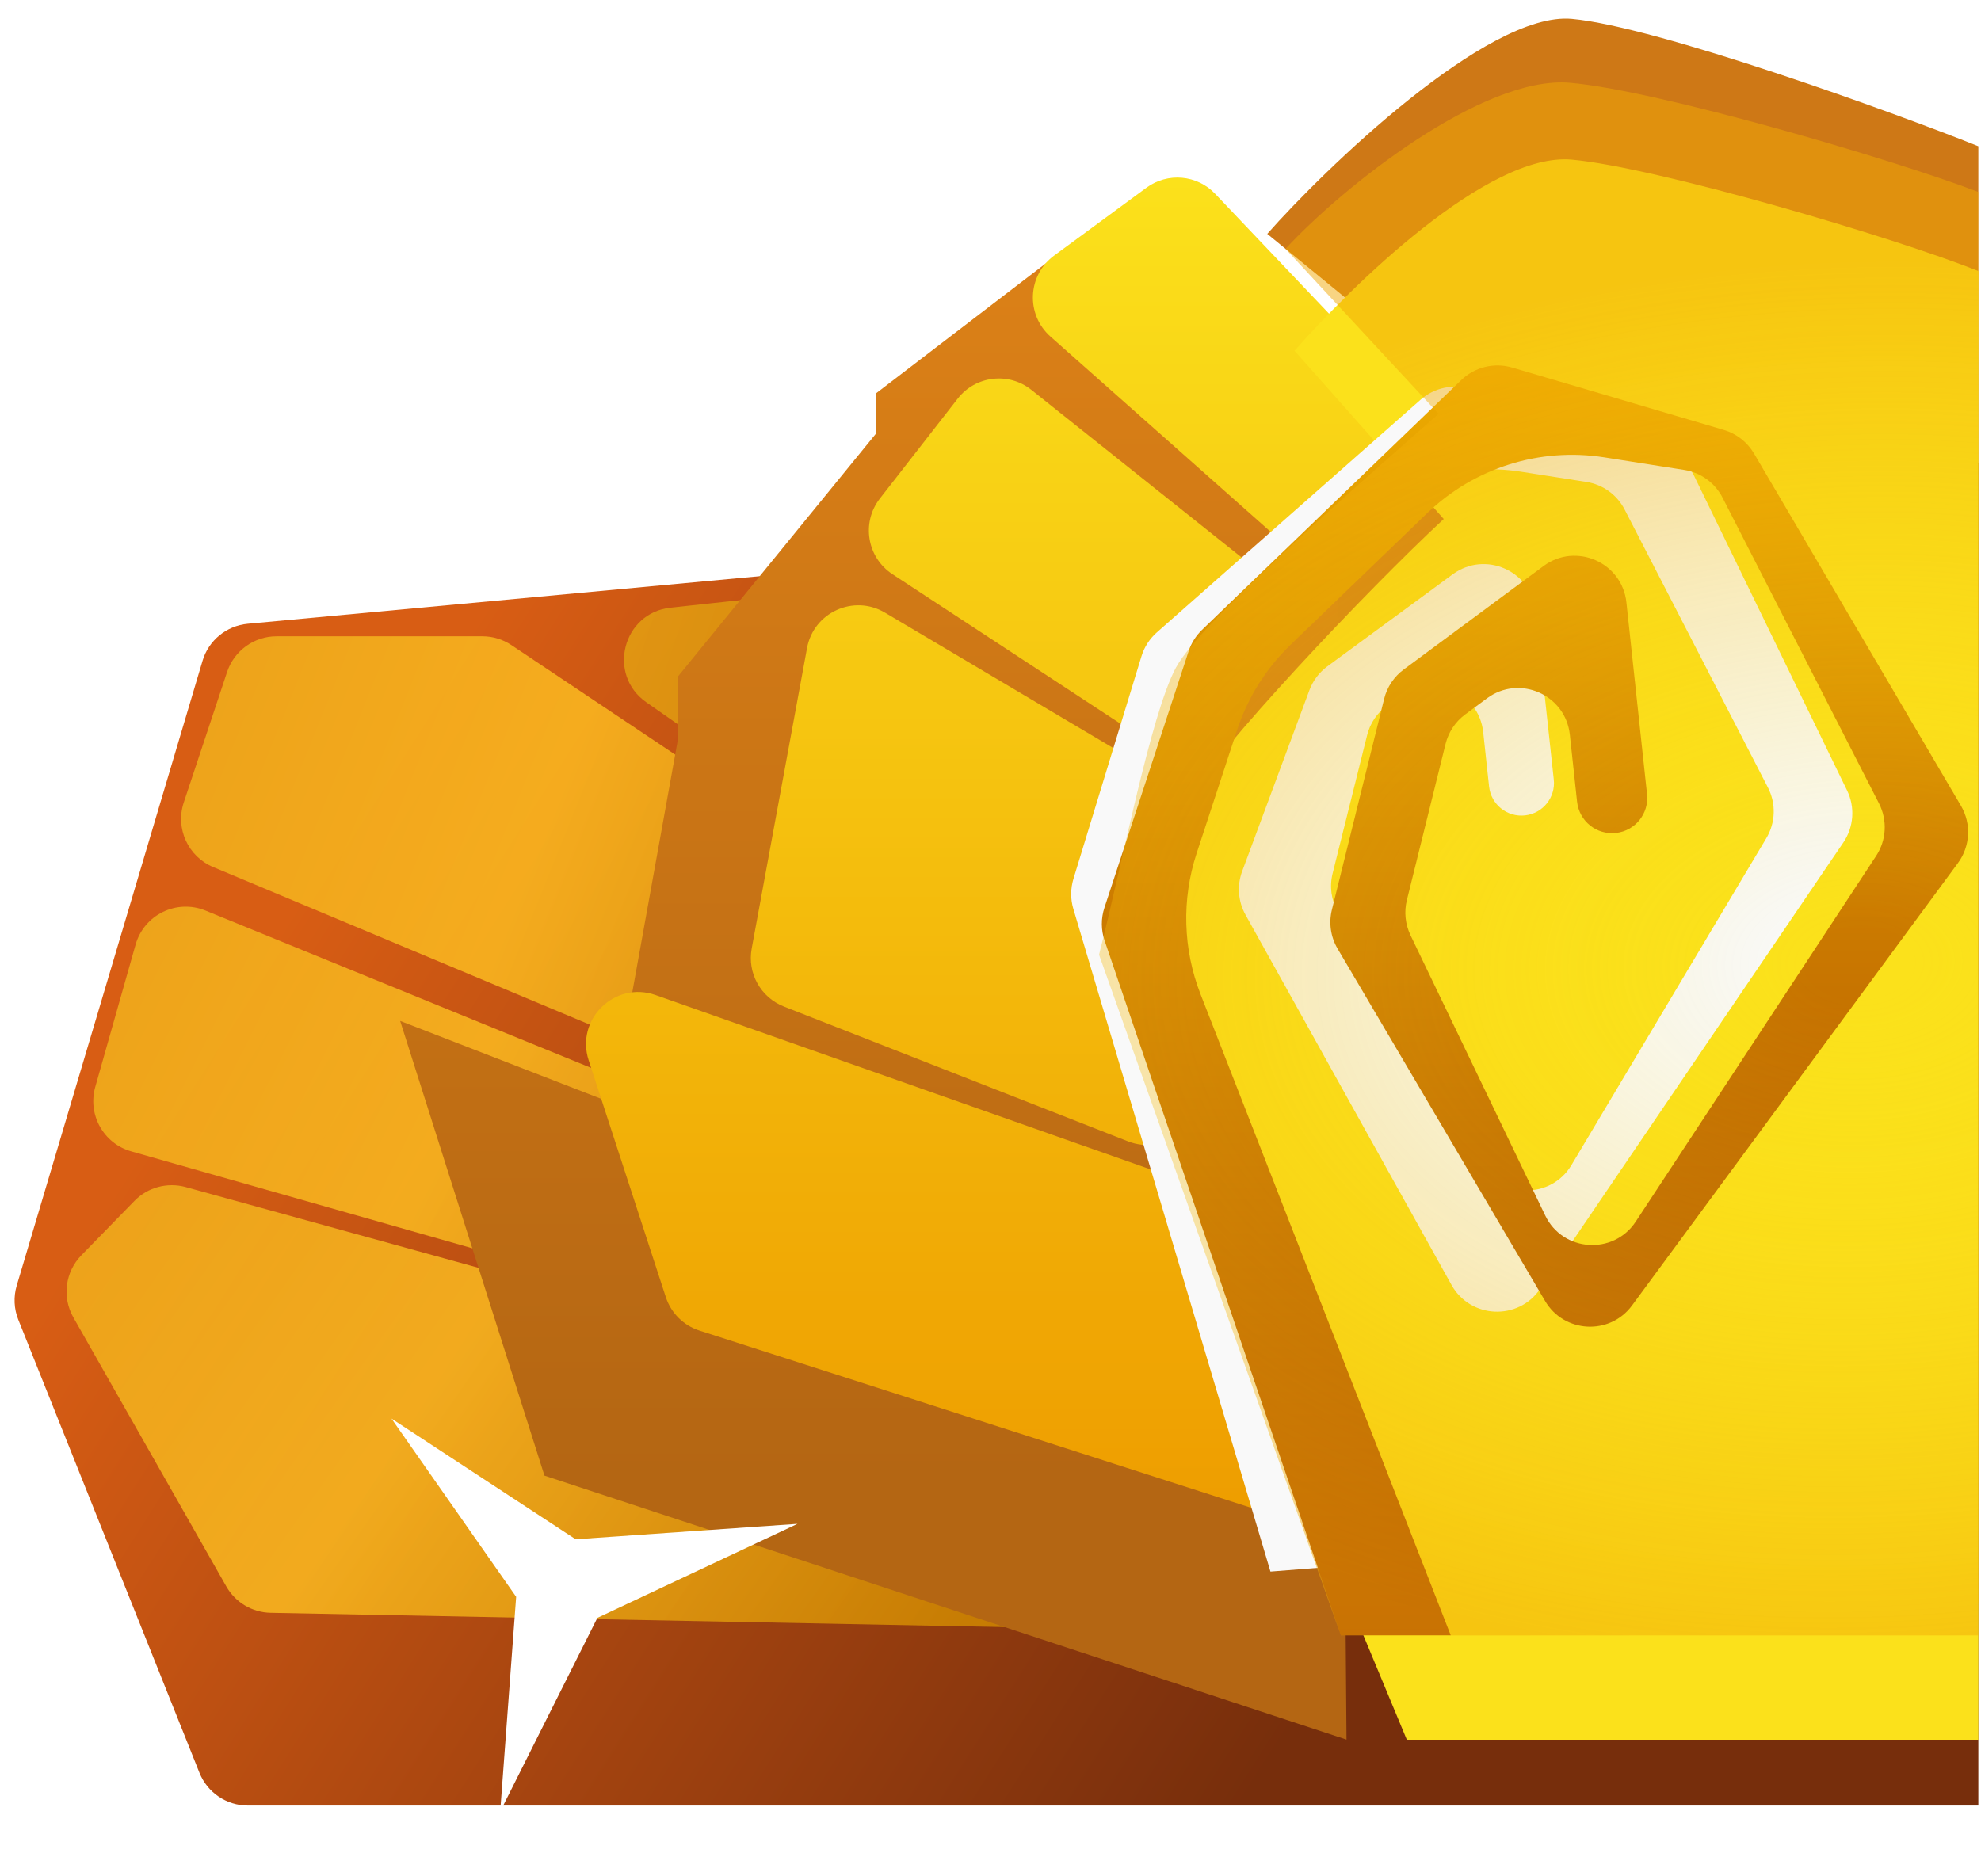
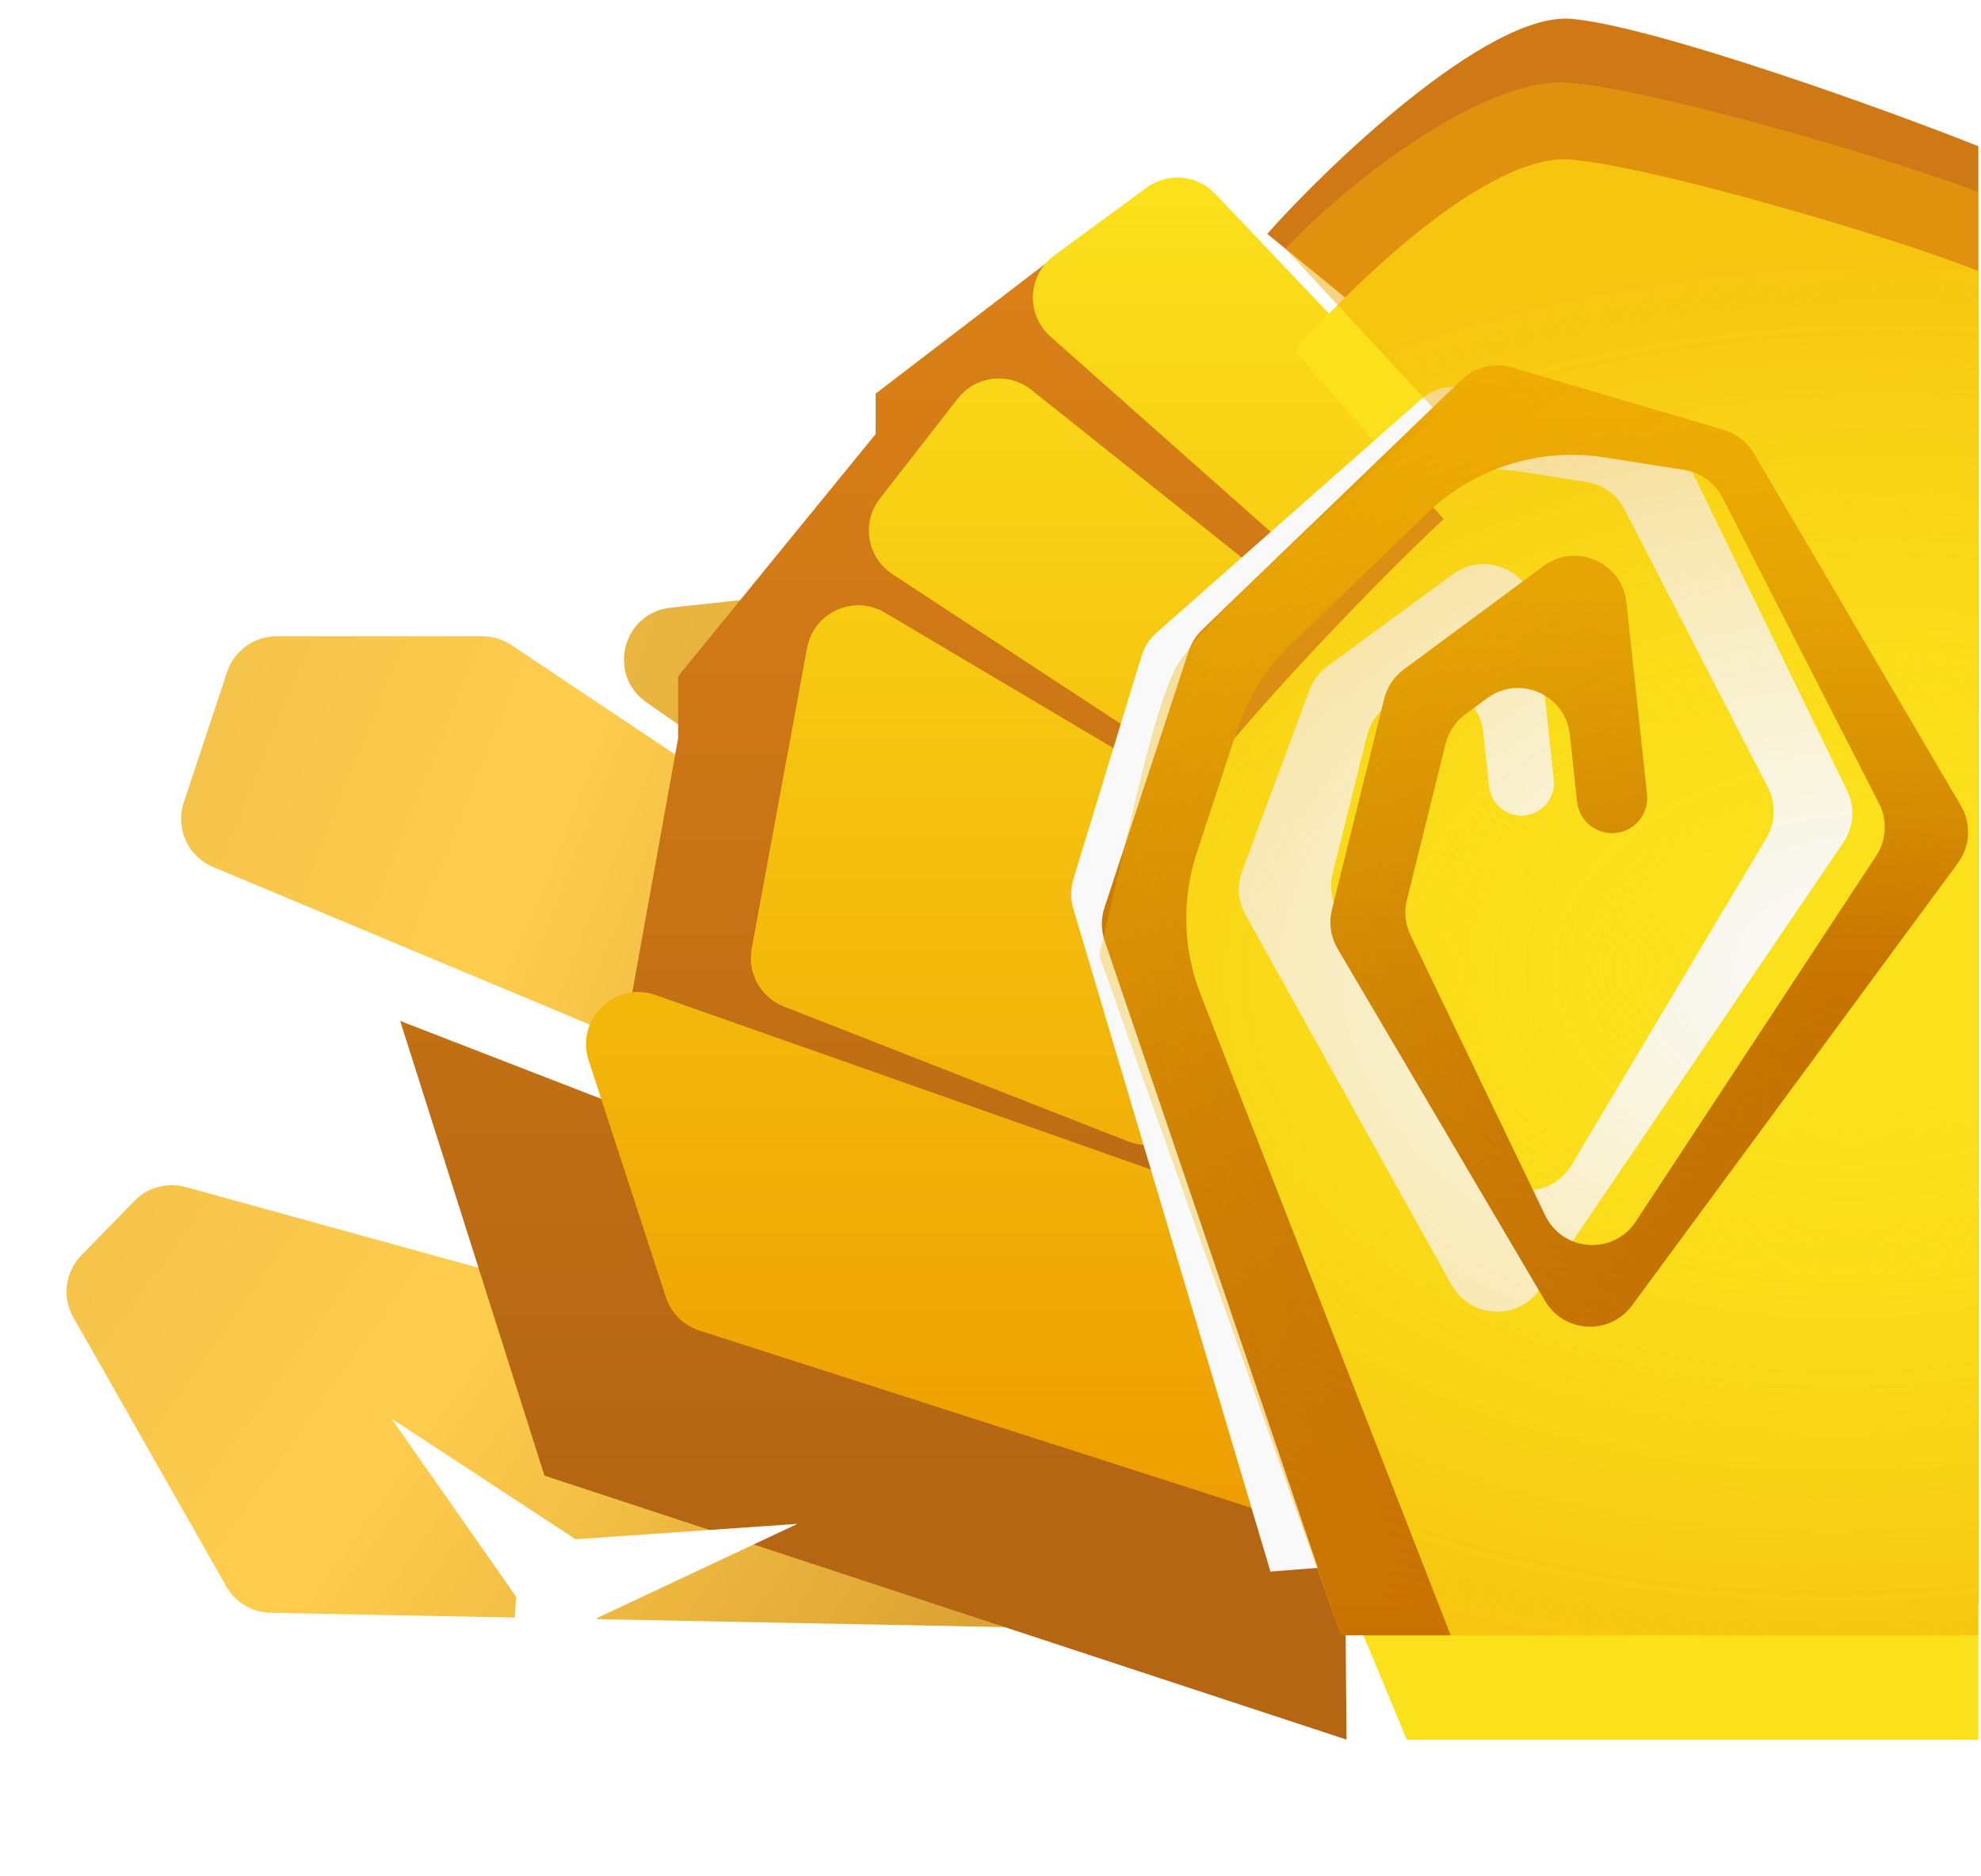
<svg xmlns="http://www.w3.org/2000/svg" xmlns:xlink="http://www.w3.org/1999/xlink" fill="none" height="36" viewBox="0 0 38 36" width="38">
  <filter id="a" color-interpolation-filters="sRGB" filterUnits="userSpaceOnUse" height="32.813" width="22.152" x="5.676" y="2.563">
    <feFlood flood-opacity="0" result="BackgroundImageFix" />
    <feColorMatrix in="SourceAlpha" result="hardAlpha" type="matrix" values="0 0 0 0 0 0 0 0 0 0 0 0 0 0 0 0 0 0 127 0" />
    <feOffset dx="-2" dy="2" />
    <feGaussianBlur stdDeviation="1" />
    <feColorMatrix type="matrix" values="0 0 0 0 0 0 0 0 0 0 0 0 0 0 0 0 0 0 0.12 0" />
    <feBlend in2="BackgroundImageFix" mode="normal" result="effect1_dropShadow_20004_55005" />
    <feBlend in="SourceGraphic" in2="effect1_dropShadow_20004_55005" mode="normal" result="shape" />
  </filter>
  <filter id="b" color-interpolation-filters="sRGB" filterUnits="userSpaceOnUse" height="32.322" width="16.102" x="21.848" y="1.057">
    <feFlood flood-opacity="0" result="BackgroundImageFix" />
    <feBlend in="SourceGraphic" in2="BackgroundImageFix" mode="normal" result="shape" />
    <feColorMatrix in="SourceAlpha" result="hardAlpha" type="matrix" values="0 0 0 0 0 0 0 0 0 0 0 0 0 0 0 0 0 0 127 0" />
    <feOffset dy="2" />
    <feGaussianBlur stdDeviation="1" />
    <feComposite in2="hardAlpha" k2="-1" k3="1" operator="arithmetic" />
    <feColorMatrix type="matrix" values="0 0 0 0 1 0 0 0 0 0.941 0 0 0 0 0.495 0 0 0 1 0" />
    <feBlend in2="shape" mode="normal" result="effect1_innerShadow_20004_55005" />
  </filter>
  <filter id="c" color-interpolation-filters="sRGB" filterUnits="userSpaceOnUse" height="24.734" width="16.982" x="19.549" y="6.418">
    <feFlood flood-opacity="0" result="BackgroundImageFix" />
    <feColorMatrix in="SourceAlpha" result="hardAlpha" type="matrix" values="0 0 0 0 0 0 0 0 0 0 0 0 0 0 0 0 0 0 127 0" />
    <feOffset dx="-1" />
    <feGaussianBlur stdDeviation=".5" />
    <feColorMatrix type="matrix" values="0 0 0 0 1 0 0 0 0 1 0 0 0 0 1 0 0 0 0.25 0" />
    <feBlend in2="BackgroundImageFix" mode="normal" result="effect1_dropShadow_20004_55005" />
    <feBlend in="SourceGraphic" in2="effect1_dropShadow_20004_55005" mode="normal" result="shape" />
  </filter>
  <linearGradient id="d" gradientUnits="userSpaceOnUse" x1="27.336" x2="6.54" y1="29.168" y2="15.944">
    <stop offset="0" stop-color="#772e0c" />
    <stop offset="1" stop-color="#d85d14" />
  </linearGradient>
  <linearGradient id="e">
    <stop offset="0" stop-color="#d48c00" />
    <stop offset=".496" stop-color="#ffc121" />
    <stop offset="1" stop-color="#ebad19" />
  </linearGradient>
  <linearGradient id="f" gradientUnits="userSpaceOnUse" x1="20.625" x2="2.483" xlink:href="#e" y1="28.244" y2="15.412" />
  <linearGradient id="g" gradientUnits="userSpaceOnUse" x1="19.832" x2="-.426" xlink:href="#e" y1="24.421" y2="14.219" />
  <linearGradient id="h" gradientUnits="userSpaceOnUse" x1="20.014" x2="-.05" xlink:href="#e" y1="20.676" y2="12.597" />
  <linearGradient id="i" gradientUnits="userSpaceOnUse" x1="20.954" x2="7.48" y1="18.05" y2="13.63">
    <stop offset="0" stop-color="#d48c00" />
    <stop offset="1" stop-color="#ebad19" />
  </linearGradient>
  <linearGradient id="j" gradientUnits="userSpaceOnUse" x1="30.461" x2="1.331" y1="15.236" y2="7.742">
    <stop offset="0" stop-color="#ae6d19" />
    <stop offset="1" stop-color="#e78f0f" />
  </linearGradient>
  <linearGradient id="k" gradientUnits="userSpaceOnUse" x1="19.314" x2="19.314" y1="2.563" y2="26.33">
    <stop offset="0" stop-color="#dc8117" />
    <stop offset="1" stop-color="#b46613" />
  </linearGradient>
  <linearGradient id="l" gradientUnits="userSpaceOnUse" x1="19.242" x2="19.242" y1="3.408" y2="29.113">
    <stop offset="0" stop-color="#fbe11b" />
    <stop offset="1" stop-color="#ee9d00" />
  </linearGradient>
  <linearGradient id="m" gradientUnits="userSpaceOnUse" x1="29.515" x2="29.515" y1="6.888" y2="31.786">
    <stop offset="0" stop-color="#edac00" />
    <stop offset="1" stop-color="#9f3900" />
  </linearGradient>
  <radialGradient id="n" cx="0" cy="0" gradientTransform="matrix(-30.781 .408 -.275 -20.714 35.629 18.52)" gradientUnits="userSpaceOnUse" r="1">
    <stop offset=".032" stop-color="#fbe11b" stop-opacity="0" />
    <stop offset=".648" stop-color="#f1a905" />
  </radialGradient>
-   <path d="m3.885 12.679c.116-.392.459-.673.866-.711l33.198-3.086v25.76h-33.194c-.409 0-.777-.249-.929-.629l-3.475-8.693c-.084-.209-.094-.44-.03-.656z" fill="url(#d)" />
  <path d="m1.407 25.276c-.22-.387-.157-.874.154-1.192l1.018-1.043c.254-.261.63-.362.982-.266l22.246 6.136c.273.075.502.263.629.517l.974 1.949-22.219-.433c-.353-.007-.676-.199-.85-.506z" fill="url(#f)" opacity=".8" />
-   <path d="m2.601 18.123c.163-.574.788-.878 1.34-.653l20.755 8.469c.286.117.502.359.585.657l.116.414c.21.752-.485 1.445-1.236 1.231l-21.645-6.151c-.531-.151-.839-.704-.689-1.235z" fill="url(#g)" opacity=".8" />
  <path d="m37.949 2.806v1.037 26.907h-11.021l-5.08-12.424c0-1.5.467-4.745.944-5.663s3.455-4.066 4.902-5.406l-3.385-2.77c1.077-1.221 4.219-4.272 5.841-4.125 1.622.147 6.173 1.792 7.799 2.444z" fill="#ce7816" />
  <path d="m4.356 12.893c.136-.409.518-.685.949-.685h3.949c.198 0 .391.059.556.169l14.419 9.642c.192.128.333.319.401.539l.314 1.029c.247.81-.561 1.541-1.343 1.214l-19.513-8.166c-.482-.202-.728-.741-.563-1.238z" fill="url(#h)" opacity=".8" />
  <path d="m14.833 11.446c.28-.03.561.059.771.246l8.57 7.61c.211.188.332.457.332.739 0 .799-.899 1.268-1.554.81l-10.555-7.378c-.757-.529-.453-1.714.466-1.814z" fill="url(#i)" opacity=".8" />
  <path d="m15.554 11.508 12.727 5.829v1.401l-13.575-7.138z" fill="url(#j)" />
  <g filter="url(#a)">
    <path d="m22.701 2.563 4.938 5.202.19 23.612-15.385-5.065-2.768-8.724 4.069 1.577 1.263-7v-1.19l3.789-4.648v-.775z" fill="url(#k)" />
  </g>
  <path clip-rule="evenodd" d="m20.221 4.903c-.513.377-.548 1.131-.071 1.554l4.264 3.782c.404.358 1.018.331 1.389-.06l1.167-1.231c.366-.386.366-.991-.001-1.377l-3.66-3.853c-.347-.365-.911-.415-1.317-.117zm-7.449 19.984c.1.305.339.544.645.642l11 3.534c.815.262 1.561-.555 1.226-1.343l-1.841-4.329c-.11-.258-.323-.459-.588-.552l-10.639-3.748c-.782-.275-1.54.465-1.283 1.253zm4.346-13.871c-.488-.321-.599-.99-.24-1.451l1.494-1.918c.342-.439.977-.514 1.412-.167l4.173 3.327c.359.286.477.781.286 1.198l-.813 1.775c-.255.557-.946.755-1.458.419zm-2.699 7.184c-.087.471.173.937.619 1.112l6.599 2.586c.679.266 1.406-.261 1.363-.989l-.305-5.25c-.019-.332-.202-.632-.488-.802l-5.232-3.103c-.599-.355-1.368-.005-1.494.679z" fill="url(#l)" fill-rule="evenodd" />
  <path d="m7.509 27.217 3.533 2.316 4.256-.296-3.839 1.804-1.864 3.716.306-4.12z" fill="#fff" />
  <g filter="url(#b)">
    <path d="m37.949 3.2v1.344 26.835h-10.963l-5.138-12.352c0-1.5.467-4.745.944-5.663s3.455-4.066 4.902-5.406l-2.862-3.229c1.077-1.221 3.696-3.813 5.318-3.666 1.622.147 6.173 1.486 7.799 2.137z" fill="#fbe11b" />
  </g>
  <g filter="url(#c)">
    <path clip-rule="evenodd" d="m28.25 7.669c.262-.231.626-.309.96-.205l3.688 1.153c.263.082.48.269.601.517l2.932 6.032c.157.322.129.703-.072.999l-5.815 8.563c-.418.616-1.339.575-1.701-.075l-3.952-7.102c-.142-.256-.165-.56-.064-.834l1.29-3.474c.068-.183.188-.342.345-.458l2.406-1.767c.621-.456 1.503-.068 1.586.698l.351 3.241c.037.34-.207.647-.547.687-.345.041-.656-.207-.694-.552l-.113-1.046c-.083-.766-.965-1.155-1.586-.698l-.262.192c-.188.138-.322.338-.378.564l-.663 2.656c-.062.249-.026.513.101.737l2.754 4.838c.379.666 1.336.675 1.728.017l3.738-6.272c.177-.296.188-.663.03-.97l-2.749-5.334c-.146-.284-.419-.481-.735-.53l-1.247-.195c-1.231-.192-2.481.2-3.382 1.062l-2.261 2.163c-.473.452-.828 1.014-1.033 1.635l-.657 1.987c-.29.879-.267 1.831.066 2.694l4.397 11.408-1.942.153-3.781-12.715c-.056-.188-.055-.389.002-.577l1.305-4.27c.054-.177.156-.335.294-.457z" fill="#f9f9f9" fill-rule="evenodd" />
  </g>
  <path clip-rule="evenodd" d="m28.031 7.291c.259-.25.632-.341.977-.239l4.058 1.196c.244.072.451.234.58.453l3.969 6.758c.203.345.18.777-.057 1.099l-6.252 8.489c-.425.578-1.303.533-1.667-.085l-3.981-6.76c-.133-.226-.172-.494-.109-.748l1.002-4.046c.056-.226.189-.425.376-.563l2.682-1.985c.621-.46 1.506-.071 1.589.697l.396 3.682c.04.367-.224.698-.591.742-.373.044-.71-.224-.751-.598l-.139-1.288c-.083-.768-.968-1.157-1.589-.697l-.418.309c-.187.138-.32.338-.376.563l-.743 2.999c-.056.226-.031.464.069.674l2.585 5.378c.337.701 1.31.766 1.737.116l4.611-7.016c.198-.301.218-.684.055-1.005l-3.002-5.868c-.146-.285-.419-.483-.735-.532l-1.534-.241c-1.238-.195-2.495.202-3.397 1.071l-2.62 2.525c-.47.453-.822 1.013-1.025 1.633l-.777 2.368c-.289.882-.263 1.836.074 2.701l4.8 12.302h-2.108l-4.531-13.328c-.07-.205-.071-.427-.003-.633l1.615-4.921c.051-.155.139-.295.256-.408z" fill="url(#m)" fill-rule="evenodd" />
  <path d="m37.948 3.683v.909 26.786h-12.228l-4.638-13.061c.422-1.633.987-4.61 1.476-5.51.489-.9 3.552-3.554 5.037-4.868l-2.936-3.165c1.105-1.197 3.792-3.33 5.457-3.186 1.665.144 6.164 1.457 7.833 2.095z" fill="url(#n)" opacity=".5" />
</svg>